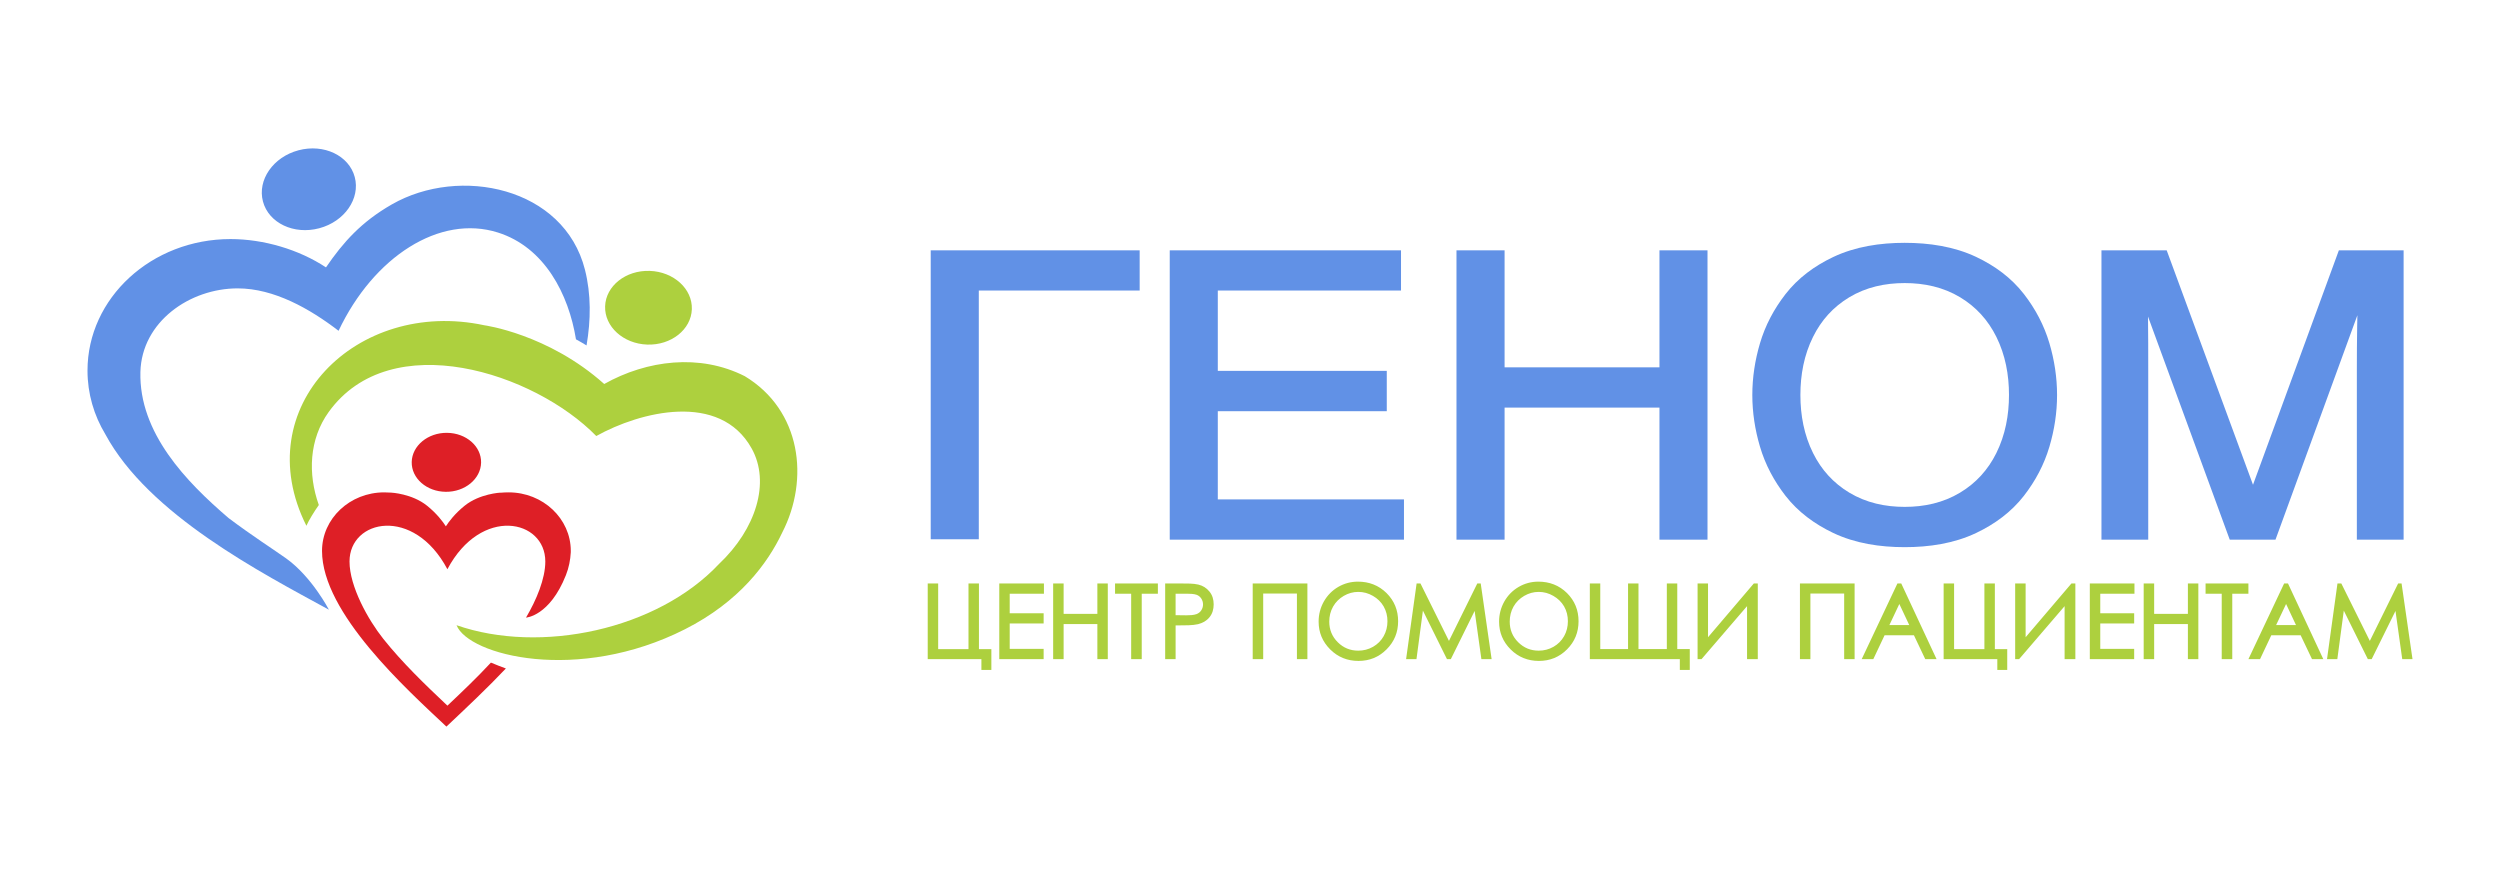
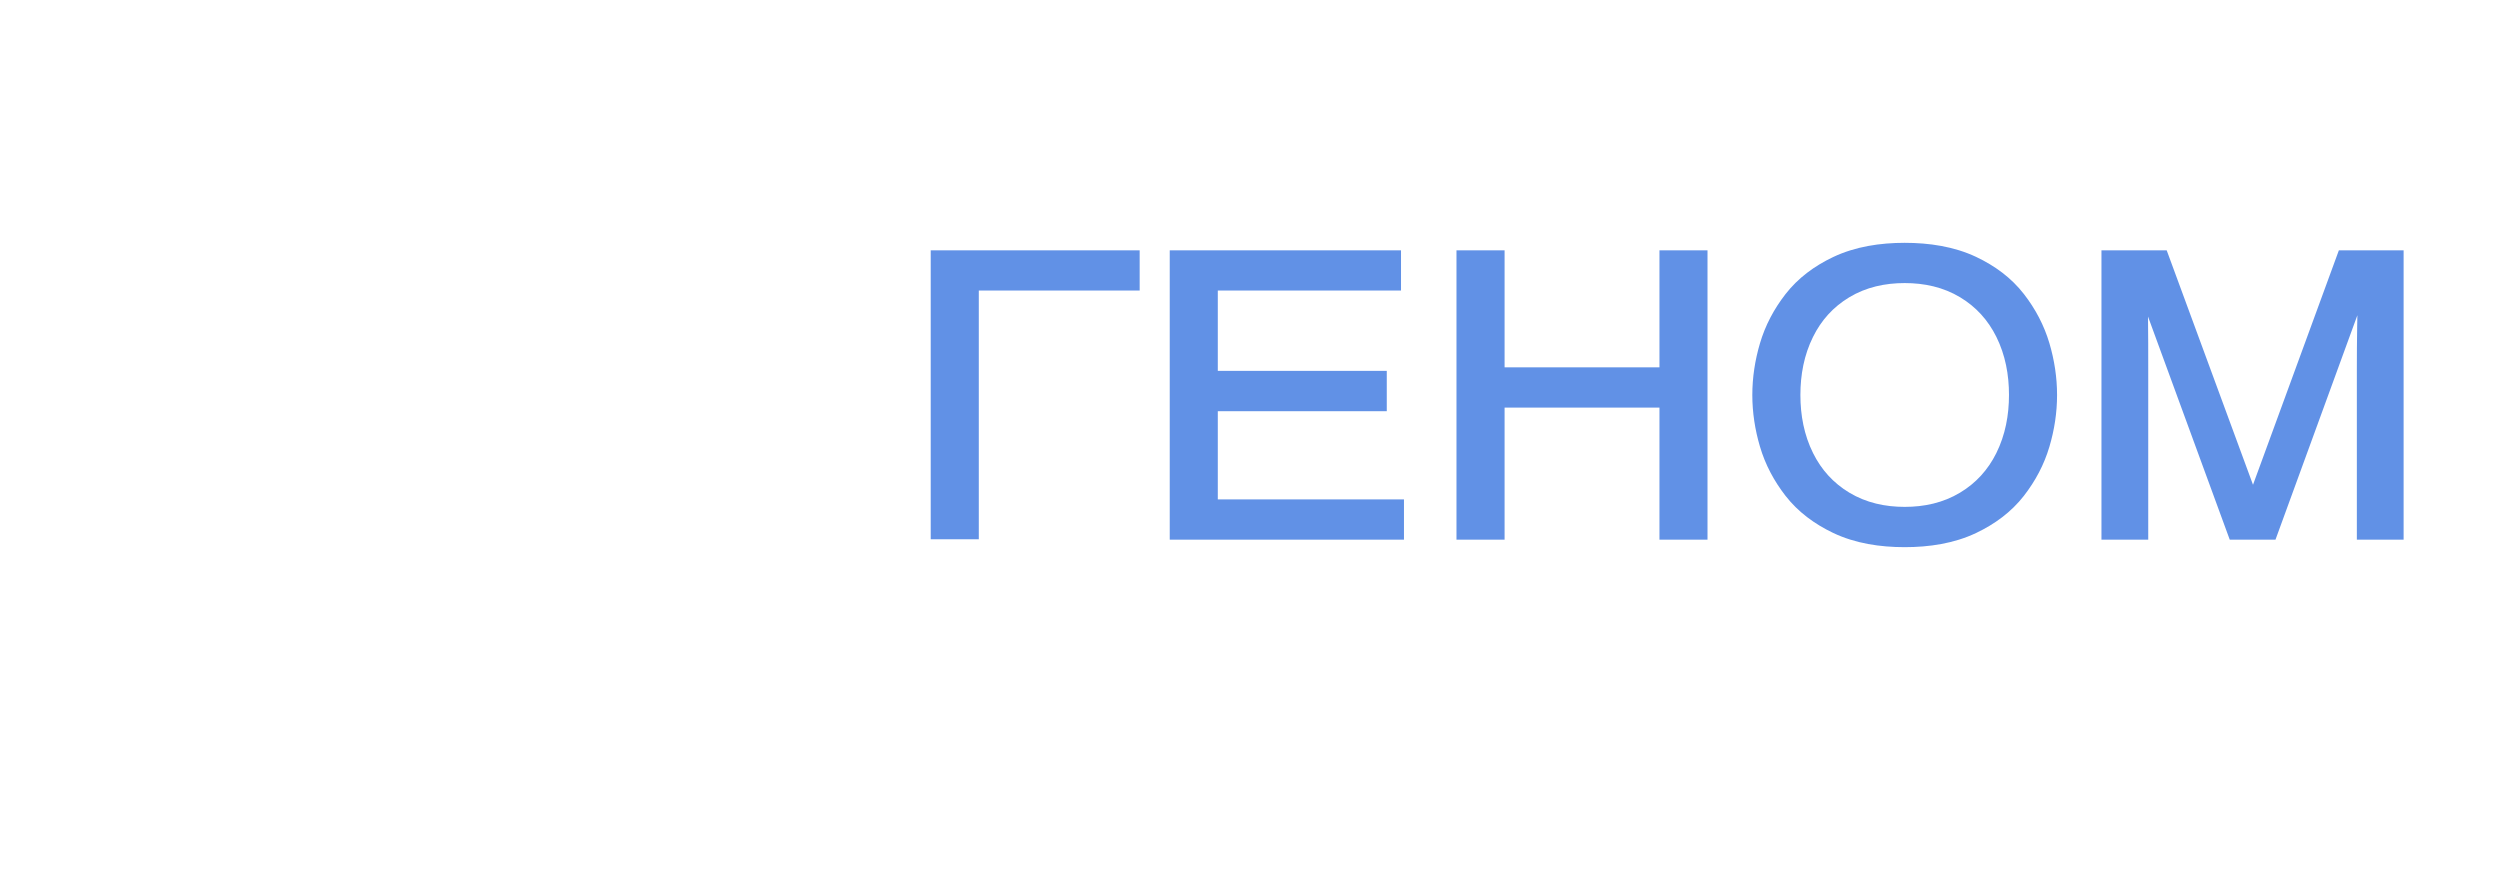
<svg xmlns="http://www.w3.org/2000/svg" xml:space="preserve" width="2000px" height="700px" version="1.1" style="shape-rendering:geometricPrecision; text-rendering:geometricPrecision; image-rendering:optimizeQuality; fill-rule:evenodd; clip-rule:evenodd" viewBox="0 0 2000 700">
  <defs>
    <style type="text/css">
   
    .fil2 {fill:#6191E6}
    .fil1 {fill:#ADD03E}
    .fil3 {fill:#DE1F26}
    .fil0 {fill:white}
   
  </style>
  </defs>
  <g id="Слой_x0020_1">
-     <polygon class="fil0" points="0,0 2000,0 2000,700 0,700 " />
    <g id="_533221313696">
      <g>
-         <path class="fil1" d="M785.115 527.289l-42.944 0 0 -60.507 8.361 0 0 52.535 24.258 0 0 -52.535 8.361 0 0 52.535 9.936 0 0 16.612 -7.972 0 0 -8.64zm22.652 -52.318l0 15.627 27.141 0 0 8.193 -27.141 0 0 20.278 27.141 0 0 8.22 -35.489 0 0 -60.507 35.723 0 0 8.189 -27.375 0zm43.13 16.113l26.986 0 0 -24.302 8.343 0 0 60.507 -8.343 0 0 -28.016 -26.986 0 0 28.016 -8.375 0 0 -60.507 8.375 0 0 24.302zm62.488 -16.113l0 52.318 -8.455 0 0 -52.318 -12.898 0 0 -8.189 34.269 0 0 8.189 -12.916 0zm27.096 25.345l0 26.973 -8.344 0 0 -60.507 12.837 0c3.979,0 9.873,-0.066 13.712,0.889 3.524,0.857 6.486,2.679 8.781,5.474 2.481,2.949 3.462,6.535 3.462,10.342 0,3.821 -0.933,7.411 -3.369,10.343 -2.352,2.914 -5.523,4.616 -9.158,5.522 -4.271,1.013 -10.638,0.964 -15.051,0.964l-2.87 0zm97.057 -25.504l-26.985 0 0 52.477 -8.393 0 0 -60.507 43.753 0 0 60.507 -8.375 0 0 -52.477zm48.794 -9.498c8.857,0 16.595,2.918 22.914,9.157 6.226,6.208 9.25,13.757 9.25,22.538 0,8.751 -3.024,16.285 -9.233,22.48 -6.177,6.226 -13.698,9.25 -22.48,9.25 -8.799,0 -16.396,-2.993 -22.617,-9.201 -6.164,-6.133 -9.268,-13.557 -9.268,-22.246 0,-5.739 1.389,-11.121 4.196,-16.113 2.795,-4.899 6.633,-8.812 11.497,-11.656 4.868,-2.807 10.108,-4.209 15.741,-4.209zm72.831 47.419l22.666 -45.951 2.746 0 8.719 60.507 -8.189 0 -5.399 -38.531 -19.031 38.531 -3.117 0 -19.235 -38.796 -5.147 38.796 -8.299 0 8.405 -60.507 3.091 0 22.79 45.951zm71.504 -47.419c8.878,0 16.63,2.918 22.949,9.157 6.221,6.208 9.219,13.757 9.219,22.538 0,8.751 -3.011,16.285 -9.206,22.48 -6.191,6.226 -13.743,9.25 -22.494,9.25 -8.781,0 -16.395,-2.993 -22.617,-9.201 -6.177,-6.133 -9.25,-13.557 -9.25,-22.246 0,-5.739 1.388,-11.121 4.196,-16.113 2.777,-4.899 6.615,-8.812 11.497,-11.656 4.85,-2.807 10.09,-4.209 15.706,-4.209zm111.145 53.923l10.01 0 0 16.692 -7.954 0 0 -8.64 -72.004 0 0 -60.507 8.344 0 0 52.455 22.232 0 0 -52.455 8.344 0 0 52.455 22.679 0 0 -52.455 8.349 0 0 52.455zm55.828 -34.317l-36.408 42.369 -3.166 0 0 -60.507 8.357 0 0 43.006 36.63 -43.006 3.179 0 0 60.507 -8.592 0 0 -42.369zm77.695 -10.108l-27.017 0 0 52.477 -8.362 0 0 -60.507 43.727 0 0 60.507 -8.348 0 0 -52.477zm55.829 33.428l-23.506 0 -9.003 19.049 -9.281 0 28.564 -60.507 3.073 0 28.233 60.507 -9.047 0 -9.033 -19.049zm66.688 19.049l-42.944 0 0 -60.507 8.362 0 0 52.535 24.253 0 0 -52.535 8.362 0 0 52.535 9.904 0 0 16.612 -7.937 0 0 -8.64zm53.831 -42.369l-36.378 42.369 -3.166 0 0 -60.507 8.362 0 0 43.006 36.643 -43.006 3.148 0 0 60.507 -8.609 0 0 -42.369zm28.529 -9.949l0 15.627 27.127 0 0 8.193 -27.127 0 0 20.278 27.127 0 0 8.22 -35.489 0 0 -60.507 35.723 0 0 8.189 -27.361 0zm43.116 16.113l26.986 0 0 -24.302 8.362 0 0 60.507 -8.362 0 0 -28.016 -26.986 0 0 28.016 -8.375 0 0 -60.507 8.375 0 0 24.302zm62.488 -16.113l0 52.318 -8.437 0 0 -52.318 -12.915 0 0 -8.189 34.268 0 0 8.189 -12.916 0zm54.724 33.269l-23.511 0 -8.985 19.049 -9.294 0 28.56 -60.507 3.091 0 28.232 60.507 -9.033 0 -9.06 -19.049zm55.329 4.493l22.648 -45.951 2.746 0 8.737 60.507 -8.206 0 -5.4 -38.531 -19.031 38.531 -3.104 0 -19.217 -38.796 -5.177 38.796 -8.251 0 8.361 -60.507 3.086 0 22.808 45.951zm-955.388 -37.762l0 17.174 8.548 0.106c2.436,0 5.973,-0.106 8.282,-0.995 1.56,-0.641 2.825,-1.592 3.731,-3.028 0.933,-1.433 1.389,-3.025 1.389,-4.71 0,-1.684 -0.487,-3.245 -1.389,-4.665 -0.888,-1.357 -2.078,-2.339 -3.559,-2.949 -2.167,-0.858 -5.722,-0.933 -7.999,-0.933l-9.003 0zm146.099 -1.45c-4.134,0 -7.986,1.105 -11.559,3.179 -3.603,2.105 -6.455,4.93 -8.534,8.547 -2.118,3.701 -3.073,7.769 -3.073,12.027 0,6.443 2.216,11.952 6.806,16.52 4.523,4.51 9.979,6.739 16.36,6.739 4.227,0 8.176,-0.995 11.855,-3.087 3.59,-2.06 6.429,-4.881 8.485,-8.485 2.091,-3.683 3.042,-7.725 3.042,-11.983 0,-4.209 -0.951,-8.171 -3.042,-11.837 -2.074,-3.59 -4.974,-6.367 -8.578,-8.423 -3.666,-2.123 -7.566,-3.197 -11.762,-3.197zm144.37 0c-4.152,0 -7.986,1.105 -11.576,3.179 -3.604,2.105 -6.474,4.93 -8.534,8.547 -2.105,3.701 -3.056,7.769 -3.056,12.027 0,6.443 2.198,11.952 6.788,16.52 4.536,4.51 9.948,6.739 16.378,6.739 4.196,0 8.171,-0.995 11.854,-3.087 3.587,-2.06 6.425,-4.881 8.468,-8.485 2.092,-3.683 3.042,-7.725 3.042,-11.983 0,-4.209 -0.933,-8.171 -3.024,-11.837 -2.092,-3.59 -5.006,-6.367 -8.609,-8.423 -3.635,-2.123 -7.553,-3.197 -11.731,-3.197zm288.518 9.67l-7.959 16.86 15.896 0 -7.937 -16.86zm309.403 0l-7.973 16.86 15.896 0 -7.923 -16.86z" />
        <path class="fil2" d="M783.045 232.448l0 198.964 -38.469 0 0 -231.159 167.16 0 0 32.195 -128.691 0zm191.196 0l0 64.269 135.182 0 0 32.226 -135.182 0 0 70.584 148.938 0 0 32.2 -187.389 0 0 -231.474 185.019 0 0 32.195 -146.568 0zm353.328 93.639l-123.901 0 0 105.64 -38.483 0 0 -231.474 38.483 0 0 93.626 123.901 0 0 -93.626 38.438 0 0 231.474 -38.438 0 0 -105.64zm196.127 111.644c-19.496,0 -39.416,-2.931 -57.169,-11.386 -14.818,-7.07 -28.03,-16.709 -38.173,-29.762 -9.153,-11.811 -16.144,-24.882 -20.371,-39.248 -3.975,-13.433 -6.129,-27.269 -6.129,-41.308 0,-14.039 2.136,-27.923 6.129,-41.401 4.227,-14.335 11.187,-27.419 20.371,-39.26 10.143,-13.057 23.307,-22.666 38.173,-29.732 17.766,-8.423 37.673,-11.373 57.169,-11.373 19.513,0 39.433,2.888 57.204,11.262 14.879,7.036 28.139,16.675 38.278,29.781 9.158,11.824 16.113,24.943 20.358,39.322 3.975,13.478 6.111,27.362 6.111,41.401 0,14.039 -2.136,27.875 -6.111,41.308 -4.245,14.397 -11.231,27.468 -20.419,39.323 -10.139,13.008 -23.369,22.683 -38.217,29.731 -17.754,8.441 -37.691,11.342 -57.204,11.342zm362.206 -185.536l-65.512 179.532 -36.599 0 -65.389 -178.484 0 0.124c0.186,14.008 0.186,28.096 0.186,42.117l0 136.243 -37.421 0 0 -231.474 52.181 0 69.054 187.575 68.696 -187.575 51.792 0 0 231.474 -37.408 0 0 -136.243c0,-11.545 0.062,-23.135 0.265,-34.737 0.062,-2.839 0.124,-5.678 0.155,-8.552zm-362.145 -25.735c-15.693,0 -30.899,3.242 -44.425,11.418 -12.743,7.689 -22.321,18.297 -28.905,31.633 -7.207,14.525 -10.108,30.342 -10.108,46.454 0,16.193 2.918,32.023 10.157,46.561 6.628,13.323 16.254,23.962 29.015,31.62 13.509,8.114 28.605,11.355 44.266,11.355 15.649,0 30.762,-3.241 44.257,-11.355 12.788,-7.658 22.383,-18.297 29.029,-31.62 7.208,-14.538 10.152,-30.368 10.152,-46.561 0,-16.112 -2.9,-31.929 -10.09,-46.454 -6.628,-13.336 -16.161,-23.944 -28.905,-31.633 -13.539,-8.176 -28.75,-11.418 -44.443,-11.418z" />
      </g>
      <g>
-         <path class="fil1" d="M365.225 500.165c67.23,23.379 160.57,3.647 210.022,-49.041 29.532,-27.877 41.239,-65.172 26.057,-92.406 -25.416,-45.619 -89.186,-29.473 -124.282,-9.897 -49.48,-50.645 -164.365,-88.163 -214.047,-19.263 -15.713,21.806 -16.793,49.579 -7.919,74.45 -3.543,4.959 -8.107,12.4 -9.942,16.622 -47.602,-94.942 40.339,-182.293 142.329,-160.42 0,0 51.09,6.913 95.925,46.983 34.187,-19.189 76.508,-24.461 112.454,-6.249 45.104,27.204 51.934,82.391 29.957,125.1 -11.665,24.693 -34.231,55.284 -77.842,77.373 -85.652,43.395 -173.009,21.008 -182.704,-3.237 0,-0.015 -0.008,-0.015 -0.008,-0.015zm154.56 -283.454c19.15,0.649 34.238,14.37 33.692,30.65 -0.551,16.271 -16.533,28.951 -35.683,28.302 -19.168,-0.658 -34.246,-14.371 -33.701,-30.659 0.552,-16.265 16.533,-28.942 35.692,-28.293z" />
-         <path class="fil2" d="M238.778 120.23c20.277,-5.399 40.436,4.183 45.021,21.416 4.579,17.221 -8.128,35.566 -28.405,40.958 -20.283,5.408 -40.427,-4.183 -45.029,-21.41 -4.571,-17.227 8.136,-35.574 28.413,-40.964zm74.71 43.283c54.187,-31.054 137.765,-13.857 154.478,52.27 4.98,19.696 4.743,40.226 1.274,60.563 -2.841,-1.738 -5.676,-3.37 -8.464,-4.892 -5.854,-36.125 -25.095,-73.585 -62.398,-85.419 -46.655,-14.804 -99.529,19.428 -127.531,78.604 -22.775,-17.483 -51.496,-33.94 -80.73,-33.94 -38.271,0 -76.722,26.668 -77.796,66.879 -1.215,48.706 36.61,87.812 70.562,116.883 19.093,14.341 36.716,25.624 45.879,32.149 20.711,14.752 34.359,41.159 34.359,41.159 -53.957,-29.502 -144.208,-76.039 -178.863,-140.39 -9.083,-15.094 -14.258,-32.441 -14.258,-50.904 0,-58.103 51.24,-105.221 114.42,-105.221 26.401,0 54.642,8.287 76.373,22.65 13.775,-20.166 28.249,-36.386 52.695,-50.391z" />
-         <path class="fil3" d="M357.634 346.265c15.332,0.156 27.519,10.821 27.242,23.864 -0.289,13.02 -12.931,23.476 -28.263,23.32 -15.318,-0.142 -27.511,-10.822 -27.236,-23.856 0.291,-13.023 12.933,-23.478 28.257,-23.328zm42.761 47.921c2.074,-0.192 4.23,-0.298 6.49,-0.298 27.464,0 49.748,20.985 49.748,46.841 0,0.411 -0.015,0.806 -0.015,1.209 -0.343,6.078 -1.52,12.223 -3.886,18.174 -13.043,32.902 -31.918,33.969 -31.918,33.969 8.345,-14.131 15.438,-31.083 15.438,-44.894 0,-33.783 -51.367,-44.566 -78.335,6.19 -26.945,-50.765 -78.303,-39.967 -78.303,-6.19 0,20.039 14.943,46.721 26.957,61.793 15.161,19.033 33.426,36.64 51.361,53.545 11.798,-11.12 23.723,-22.528 34.812,-34.445 4.296,1.848 8.361,3.37 11.955,4.697 -14.654,15.498 -31.105,31.001 -47.573,46.499 -31.366,-29.532 -99.521,-90.729 -99.506,-140.547 0,-25.862 22.283,-46.841 49.75,-46.841 1.939,0 3.803,0.076 5.594,0.209 0,0 16.622,0.798 28.629,10.433 7.875,6.316 12.715,12.798 15.094,16.527 2.386,-3.729 7.204,-10.211 15.079,-16.527 12.015,-9.635 28.629,-10.433 28.629,-10.433l0 0.089z" />
-       </g>
+         </g>
    </g>
  </g>
</svg>